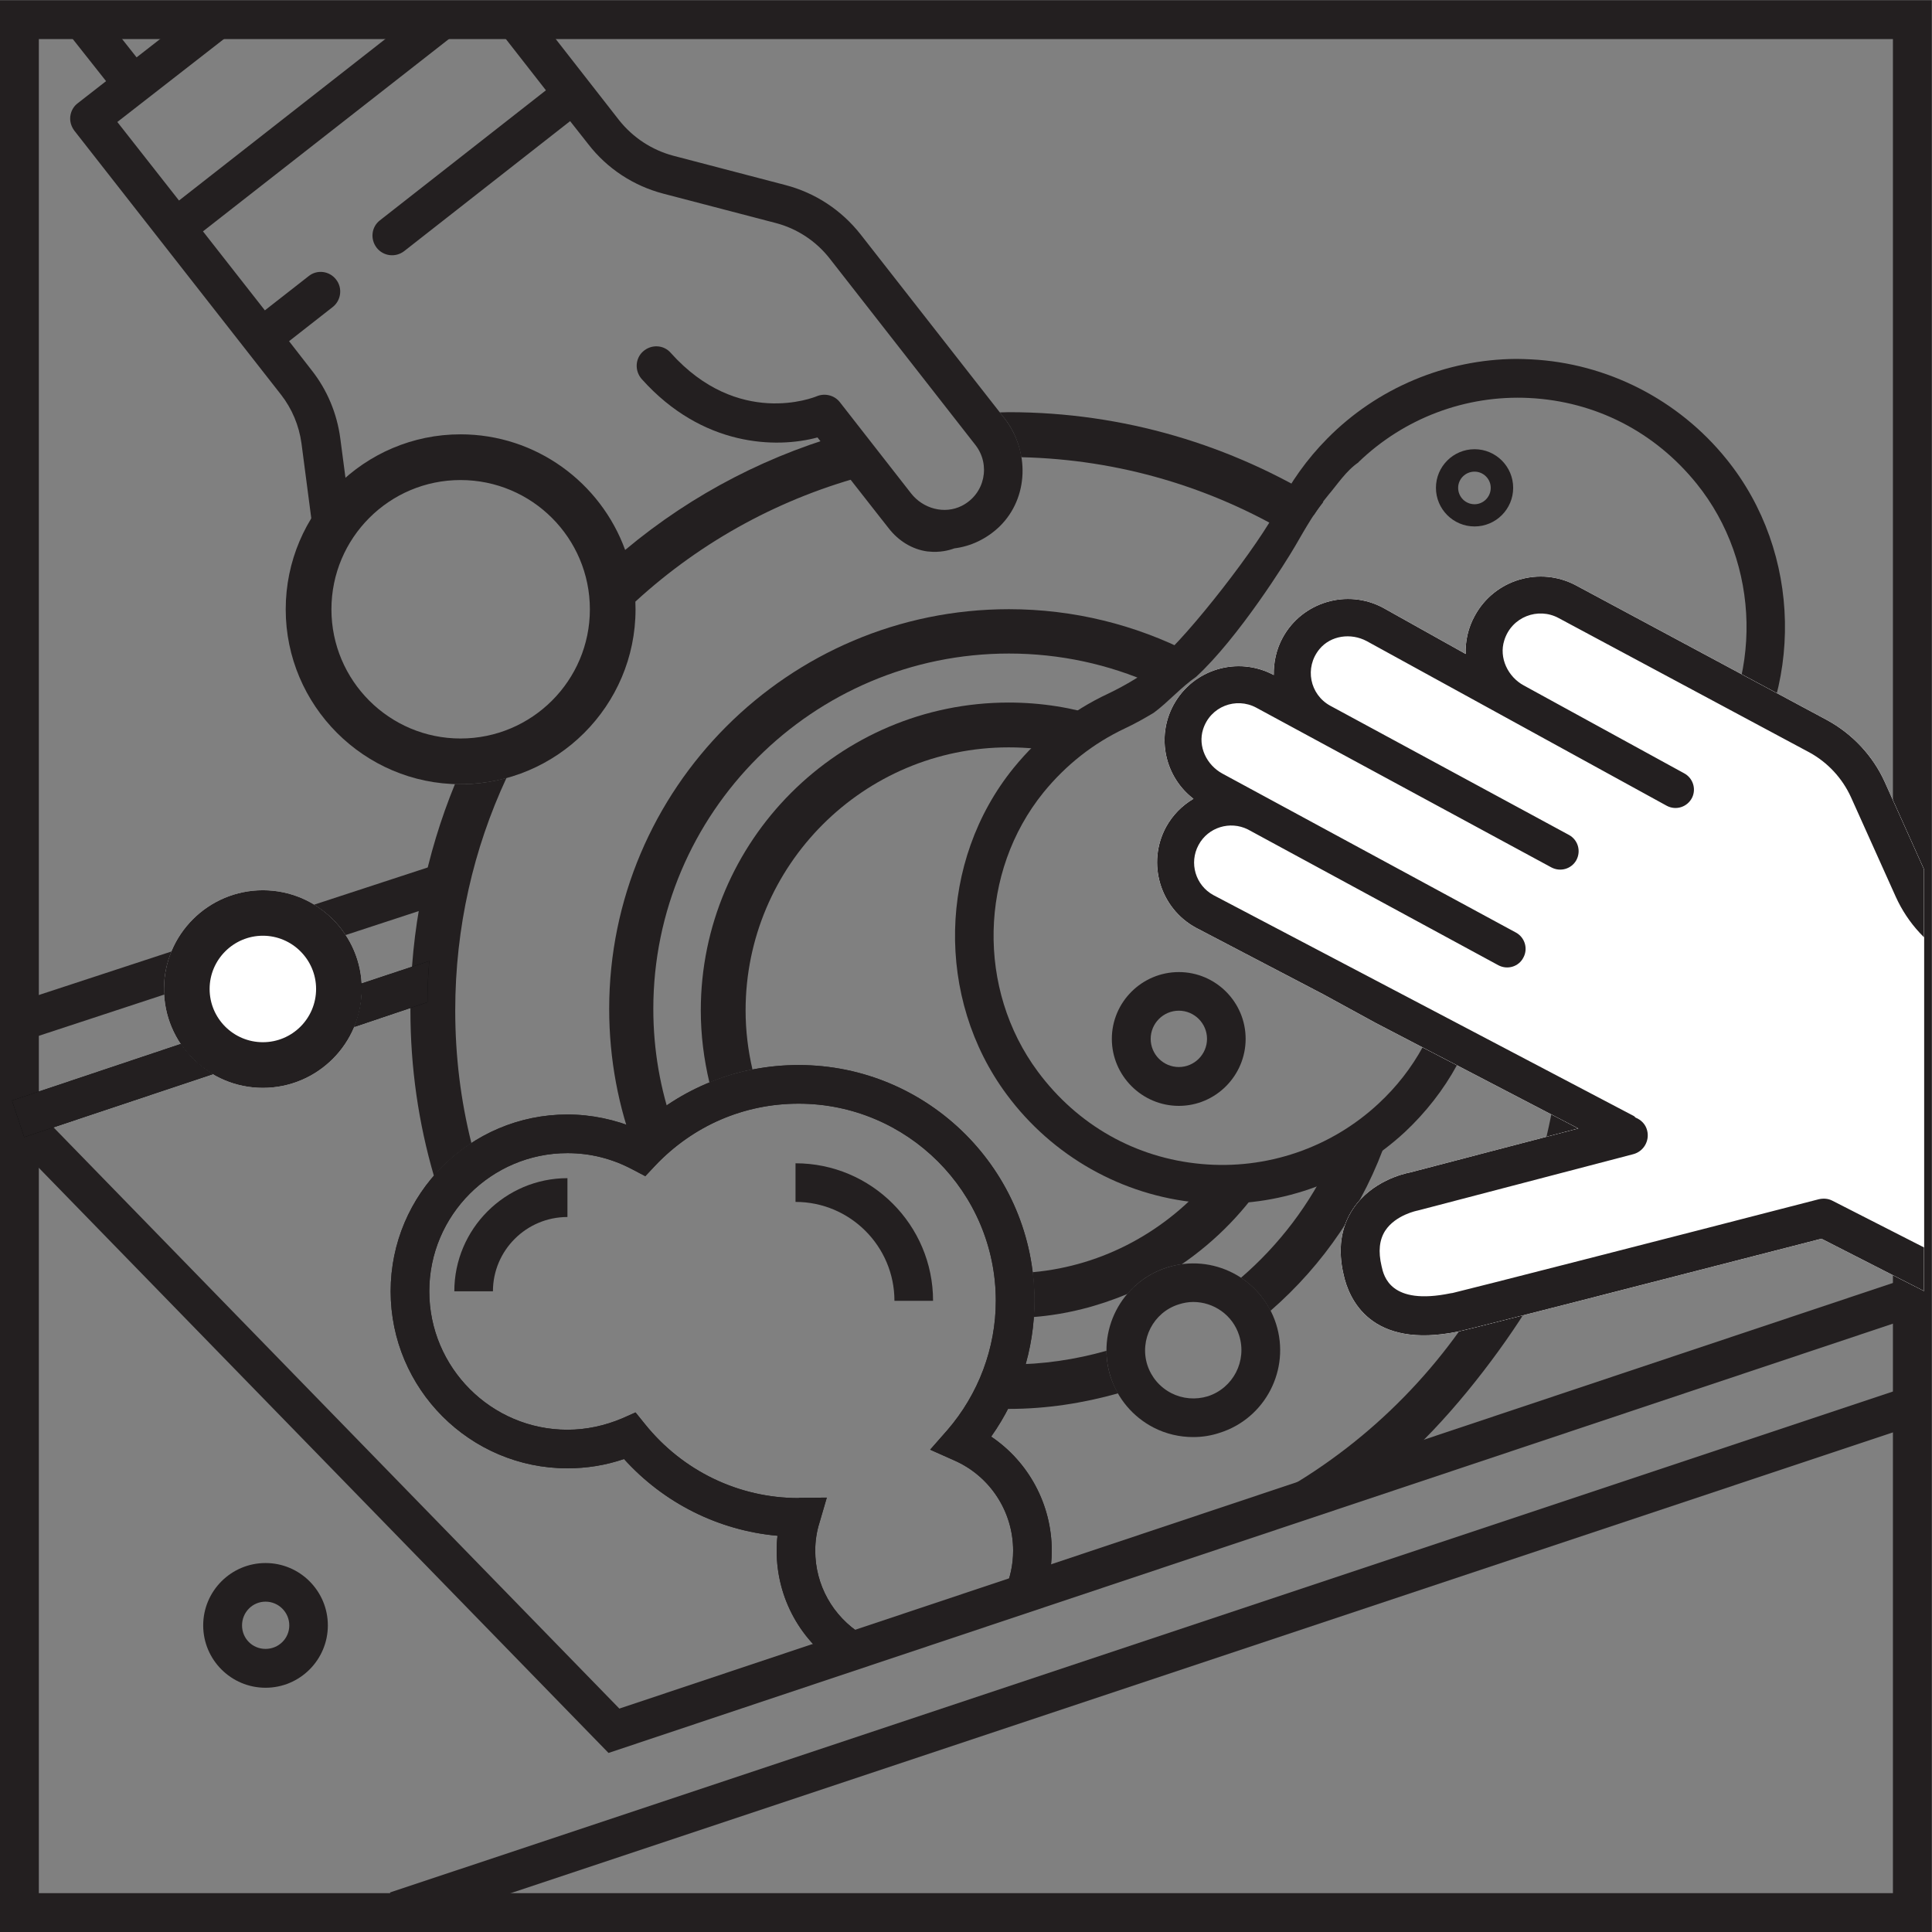
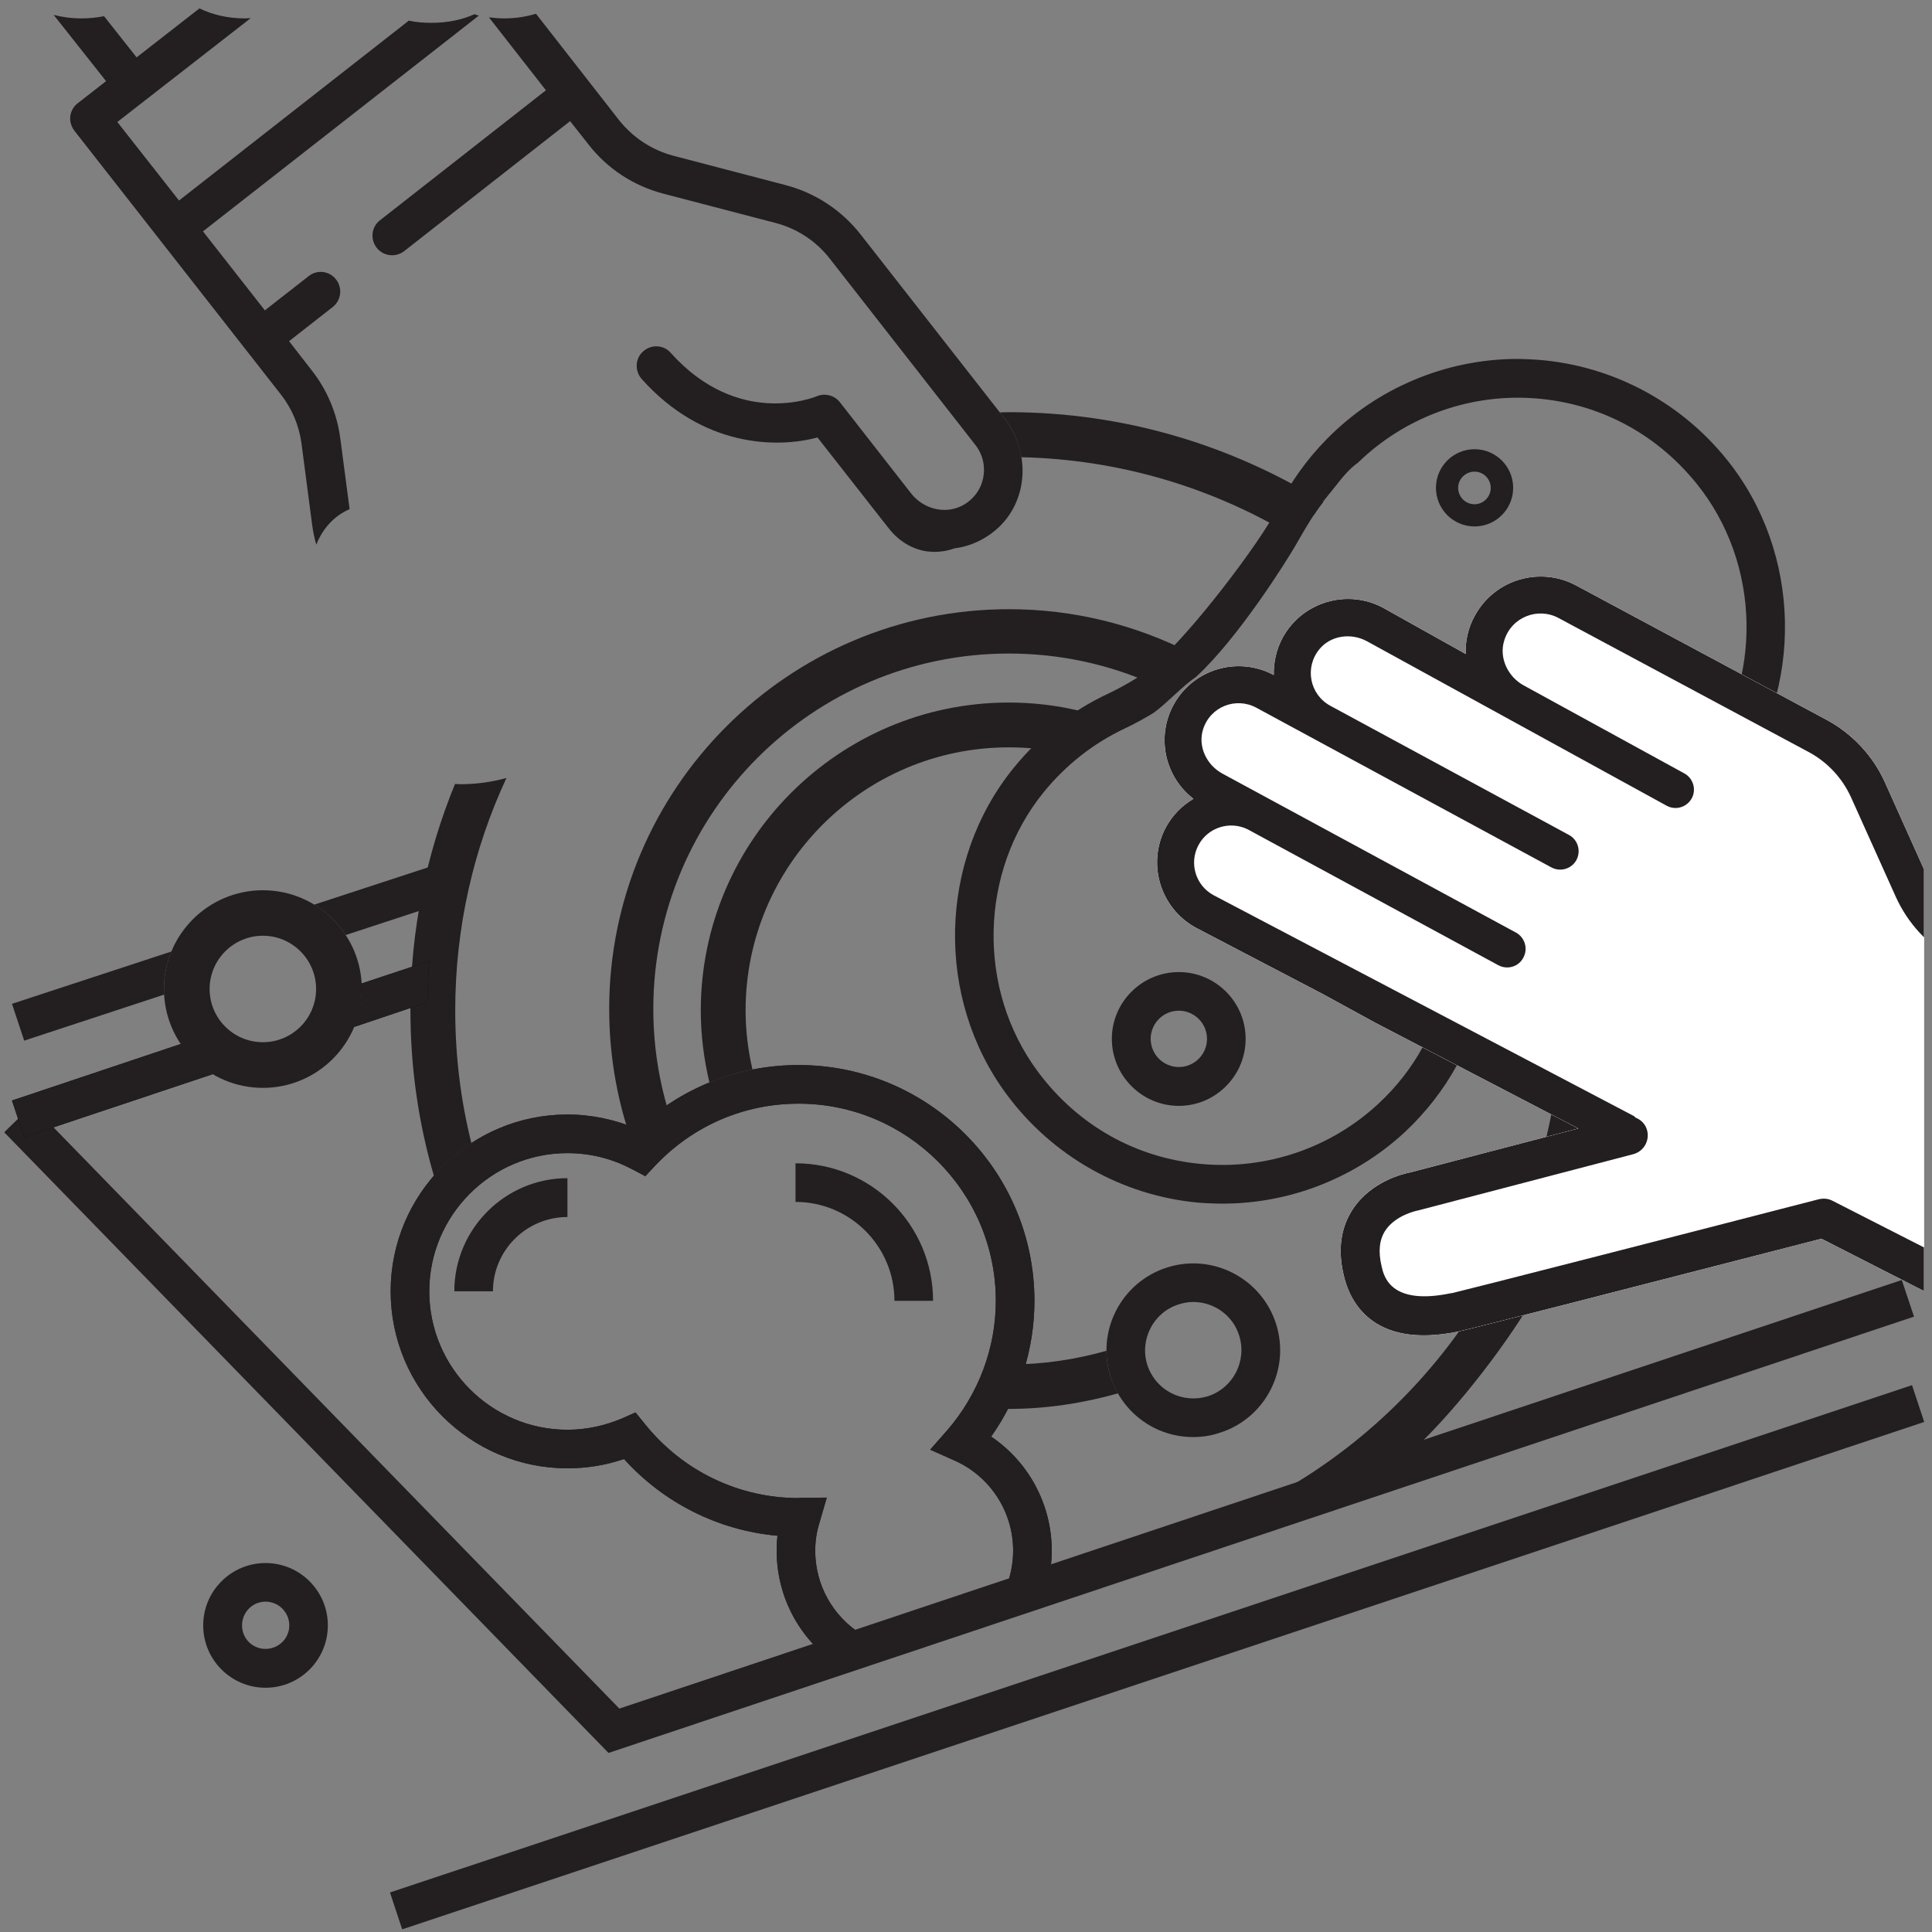
<svg xmlns="http://www.w3.org/2000/svg" width="34.02pt" height="34.02pt" viewBox="0 0 34.02 34.02" version="1.1">
  <rect x="0" y="0" width="34.02" height="34.02" fill="#808080" stroke="none" />
  <defs>
    <clipPath id="clip1">
-       <path d="M 0 0 L 34.02 0 L 34.02 34.02 L 0 34.02 Z M 0 0 " />
+       <path d="M 0 0 L 34.02 0 L 0 34.02 Z M 0 0 " />
    </clipPath>
    <clipPath id="clip2">
      <path d="M 20 10 L 33.879 10 L 33.879 23.777 L 20 23.777 Z M 20 10 " />
    </clipPath>
  </defs>
  <g id="surface1">
-     <path style=" stroke:none;fill-rule:nonzero;fill:rgb(100%,100%,100%);fill-opacity:1;" d="M 4.629 15.676 C 3.668 15.676 2.887 16.457 2.887 17.414 C 2.887 18.375 3.668 19.156 4.629 19.156 C 5.59 19.156 6.371 18.375 6.371 17.414 C 6.371 16.457 5.59 15.676 4.629 15.676 " />
    <path style=" stroke:none;fill-rule:nonzero;fill:rgb(13.73%,12.16%,12.549%);fill-opacity:1;" d="M 11.504 17.766 C 11.504 14.316 14.312 11.508 17.766 11.508 C 18.668 11.508 19.523 11.699 20.297 12.043 L 20.52 11.852 L 20.953 11.492 C 19.996 11.004 18.91 10.727 17.766 10.727 C 13.883 10.727 10.727 13.887 10.727 17.766 C 10.727 18.652 10.891 19.504 11.191 20.285 C 11.215 20.285 11.23 20.285 11.23 20.285 L 11.82 19.871 L 11.859 19.84 C 11.629 19.191 11.504 18.492 11.504 17.766 " />
    <g clip-path="url(#clip1)" clip-rule="nonzero">
-       <path style=" stroke:none;fill-rule:nonzero;fill:rgb(13.73%,12.16%,12.549%);fill-opacity:1;" d="M 0.684 33.336 L 33.332 33.336 L 33.332 0.688 L 0.684 0.688 Z M 34.016 34.02 L 0 34.02 L 0 0.004 L 34.016 0.004 L 34.016 34.02 " />
-     </g>
+       </g>
    <path style=" stroke:none;fill-rule:nonzero;fill:rgb(13.73%,12.16%,12.549%);fill-opacity:1;" d="M 1.438 0.324 C 1.258 0.324 1.098 0.301 0.945 0.262 L 1.992 1.586 L 2.527 1.164 L 1.832 0.285 C 1.707 0.309 1.578 0.324 1.438 0.324 " />
    <path style=" stroke:none;fill-rule:nonzero;fill:rgb(13.73%,12.16%,12.549%);fill-opacity:1;" d="M 10.715 30.867 L 0.074 19.938 L 0.562 19.461 L 10.906 30.086 L 33.488 22.539 L 33.703 23.184 L 10.715 30.867 " />
    <path style=" stroke:none;fill-rule:nonzero;fill:rgb(13.73%,12.16%,12.549%);fill-opacity:1;" d="M 33.477 18.934 L 28.355 15.051 L 28.879 14.594 L 33.879 18.391 L 33.477 18.934 " />
    <path style=" stroke:none;fill-rule:nonzero;fill:rgb(13.73%,12.16%,12.549%);fill-opacity:1;" d="M 7.082 33.973 L 6.867 33.324 L 33.668 24.391 L 33.883 25.039 L 7.082 33.973 " />
    <path style=" stroke:none;fill-rule:nonzero;fill:rgb(13.73%,12.16%,12.549%);fill-opacity:1;" d="M 4.676 28.203 C 4.445 28.203 4.262 28.391 4.262 28.621 C 4.262 28.852 4.445 29.035 4.676 29.035 C 4.906 29.035 5.094 28.852 5.094 28.621 C 5.094 28.391 4.906 28.203 4.676 28.203 Z M 4.676 29.719 C 4.07 29.719 3.578 29.227 3.578 28.621 C 3.578 28.016 4.07 27.523 4.676 27.523 C 5.281 27.523 5.773 28.016 5.773 28.621 C 5.773 29.227 5.281 29.719 4.676 29.719 " />
    <path style=" stroke:none;fill-rule:nonzero;fill:rgb(13.73%,12.16%,12.549%);fill-opacity:1;" d="M 14.98 8.449 C 14.977 8.453 14.973 8.453 14.969 8.453 C 14.973 8.453 14.977 8.453 14.98 8.449 " />
    <path style=" stroke:none;fill-rule:nonzero;fill:rgb(13.73%,12.16%,12.549%);fill-opacity:1;" d="M 8.301 20.129 C 8.113 19.379 8.016 18.598 8.016 17.793 C 8.016 16.328 8.34 14.941 8.918 13.699 C 8.66 13.77 8.391 13.809 8.109 13.809 C 8.078 13.809 8.043 13.805 8.012 13.805 C 7.508 15.035 7.227 16.379 7.227 17.793 C 7.227 18.805 7.371 19.781 7.641 20.707 C 7.832 20.484 8.055 20.289 8.301 20.129 " />
    <path style=" stroke:none;fill-rule:nonzero;fill:rgb(13.73%,12.16%,12.549%);fill-opacity:1;" d="M 14.812 29.359 C 14.102 28.914 13.676 28.145 13.676 27.305 C 13.676 27.219 13.68 27.129 13.691 27.043 C 12.652 26.949 11.691 26.469 10.988 25.691 C 10.668 25.801 10.332 25.855 9.992 25.855 C 8.277 25.855 6.879 24.457 6.879 22.738 C 6.879 21.023 8.277 19.625 9.992 19.625 C 10.414 19.625 10.836 19.715 11.223 19.879 C 11.996 19.152 12.996 18.754 14.062 18.754 C 16.352 18.754 18.215 20.617 18.215 22.906 C 18.215 23.766 17.945 24.602 17.453 25.297 C 18.113 25.742 18.52 26.492 18.52 27.305 C 18.52 27.645 18.449 27.973 18.312 28.285 L 17.691 28.008 C 17.789 27.785 17.84 27.551 17.84 27.305 C 17.84 26.617 17.434 25.992 16.801 25.715 L 16.379 25.527 L 16.684 25.18 C 17.23 24.547 17.535 23.738 17.535 22.906 C 17.535 20.992 15.977 19.434 14.062 19.434 C 13.102 19.434 12.207 19.82 11.539 20.523 L 11.363 20.711 L 11.133 20.59 C 10.777 20.402 10.395 20.305 9.992 20.305 C 8.652 20.305 7.559 21.398 7.559 22.738 C 7.559 24.082 8.652 25.176 9.992 25.176 C 10.324 25.176 10.648 25.105 10.953 24.977 L 11.191 24.871 L 11.355 25.074 C 12.02 25.902 13.008 26.379 14.062 26.379 C 14.07 26.375 14.086 26.375 14.098 26.375 L 14.559 26.371 L 14.43 26.812 C 14.379 26.973 14.355 27.141 14.355 27.305 C 14.355 27.91 14.664 28.461 15.176 28.781 L 14.812 29.359 " />
    <path style=" stroke:none;fill-rule:nonzero;fill:rgb(13.73%,12.16%,12.549%);fill-opacity:1;" d="M 26.309 23.223 C 26.191 23.16 26.086 23.09 25.988 23.008 C 25.012 24.535 23.625 25.777 21.98 26.57 L 24.617 25.777 C 25.426 25.086 26.297 23.984 26.867 23.082 C 26.734 23.047 26.43 23.285 26.309 23.223 " />
    <path style=" stroke:none;fill-rule:nonzero;fill:rgb(13.73%,12.16%,12.549%);fill-opacity:1;" d="M 23.141 9.062 C 23.191 8.984 23.246 8.91 23.301 8.84 C 21.688 7.84 19.793 7.258 17.762 7.258 C 17.707 7.258 17.656 7.262 17.605 7.262 L 17.688 7.367 C 17.848 7.57 17.945 7.809 17.984 8.051 C 19.719 8.09 21.34 8.586 22.738 9.422 L 23.141 9.062 " />
-     <path style=" stroke:none;fill-rule:nonzero;fill:rgb(13.73%,12.16%,12.549%);fill-opacity:1;" d="M 21.32 20.746 C 20.551 21.664 19.441 22.289 18.184 22.402 C 18.203 22.566 18.215 22.734 18.215 22.906 C 18.215 23 18.211 23.098 18.203 23.191 C 18.785 23.145 19.336 23 19.852 22.785 C 20.027 22.574 20.266 22.41 20.547 22.32 C 20.633 22.293 20.723 22.273 20.809 22.262 C 21.426 21.84 21.949 21.297 22.348 20.668 L 21.32 20.746 " />
    <path style=" stroke:none;fill-rule:nonzero;fill:rgb(13.73%,12.16%,12.549%);fill-opacity:1;" d="M 17.762 13.16 C 18.082 13.16 18.398 13.191 18.703 13.258 L 19.105 12.793 L 19.41 12.629 C 18.891 12.461 18.336 12.371 17.762 12.371 C 14.773 12.371 12.34 14.805 12.34 17.793 C 12.34 18.23 12.395 18.652 12.492 19.062 C 12.734 18.961 12.988 18.883 13.25 18.832 C 13.172 18.496 13.129 18.148 13.129 17.793 C 13.129 15.238 15.207 13.16 17.762 13.16 " />
    <path style=" stroke:none;fill-rule:nonzero;fill:rgb(13.73%,12.16%,12.549%);fill-opacity:1;" d="M 2.887 17.414 C 2.887 17.18 2.934 16.957 3.02 16.754 L 0.211 17.676 L 0.426 18.324 L 2.895 17.512 C 2.891 17.48 2.887 17.449 2.887 17.414 " />
    <path style=" stroke:none;fill-rule:nonzero;fill:rgb(13.73%,12.16%,12.549%);fill-opacity:1;" d="M 5.531 15.93 C 5.754 16.066 5.945 16.246 6.086 16.465 L 7.742 15.922 C 7.797 15.656 7.867 15.398 7.941 15.141 L 5.531 15.93 " />
-     <path style=" stroke:none;fill-rule:nonzero;fill:rgb(13.73%,12.16%,12.549%);fill-opacity:1;" d="M 10.387 10.73 C 10.387 11.984 9.367 13.004 8.109 13.004 C 6.855 13.004 5.836 11.984 5.836 10.73 C 5.836 9.473 6.855 8.453 8.109 8.453 C 9.367 8.453 10.387 9.473 10.387 10.73 Z M 15.078 7.582 C 13.59 7.973 12.203 8.684 11.008 9.684 C 10.578 8.5 9.441 7.648 8.109 7.648 C 6.414 7.648 5.031 9.031 5.031 10.73 C 5.031 12.426 6.414 13.809 8.109 13.809 C 9.809 13.809 11.191 12.426 11.191 10.73 C 11.191 10.684 11.188 10.637 11.188 10.594 C 12.367 9.512 13.777 8.754 15.297 8.359 C 15.145 8.133 15.07 7.859 15.078 7.582 " />
    <path style=" stroke:none;fill-rule:nonzero;fill:rgb(13.73%,12.16%,12.549%);fill-opacity:1;" d="M 8.355 0.25 C 8.137 0.348 7.883 0.402 7.598 0.402 C 7.453 0.402 7.32 0.391 7.199 0.363 L 3.152 3.531 L 2.066 2.148 L 4.414 0.32 C 4.383 0.32 4.352 0.324 4.316 0.324 C 4.008 0.324 3.738 0.258 3.512 0.148 L 1.371 1.816 C 1.297 1.871 1.25 1.953 1.238 2.047 C 1.227 2.137 1.254 2.227 1.309 2.301 L 4.945 6.945 C 5.141 7.195 5.266 7.492 5.309 7.809 L 5.496 9.238 C 5.512 9.355 5.535 9.477 5.57 9.59 C 5.676 9.32 5.871 9.09 6.156 8.965 L 5.992 7.719 C 5.934 7.281 5.762 6.867 5.488 6.52 L 5.09 6.008 L 5.859 5.406 C 6.008 5.289 6.035 5.07 5.918 4.922 C 5.801 4.77 5.582 4.742 5.434 4.863 L 4.664 5.465 L 3.574 4.074 L 8.434 0.273 C 8.406 0.27 8.379 0.258 8.355 0.25 " />
    <path style=" stroke:none;fill-rule:nonzero;fill:rgb(13.73%,12.16%,12.549%);fill-opacity:1;" d="M 17.688 7.367 L 15.152 4.125 C 14.816 3.699 14.355 3.395 13.828 3.258 L 11.855 2.742 C 11.477 2.641 11.145 2.422 10.902 2.117 L 9.438 0.242 C 9.27 0.293 9.082 0.324 8.875 0.324 C 8.781 0.324 8.695 0.316 8.609 0.305 L 9.613 1.59 L 6.691 3.879 C 6.539 3.996 6.516 4.211 6.633 4.363 C 6.75 4.512 6.965 4.539 7.117 4.422 L 10.039 2.133 L 10.359 2.539 C 10.691 2.969 11.156 3.273 11.68 3.41 L 13.656 3.926 C 14.031 4.023 14.367 4.242 14.609 4.551 L 17.176 7.836 C 17.445 8.18 17.348 8.695 16.938 8.906 C 16.629 9.062 16.254 8.957 16.043 8.688 L 14.789 7.082 C 14.695 6.961 14.527 6.918 14.383 6.977 C 14.328 7 12.996 7.535 11.812 6.215 C 11.688 6.07 11.469 6.059 11.324 6.188 C 11.184 6.312 11.172 6.531 11.301 6.676 C 12.371 7.871 13.672 7.898 14.395 7.703 L 15.488 9.098 L 15.648 9.301 C 15.816 9.52 16.062 9.676 16.336 9.711 C 16.336 9.711 16.34 9.711 16.344 9.711 C 16.547 9.734 16.711 9.691 16.805 9.656 C 17.09 9.621 17.371 9.492 17.602 9.27 C 18.117 8.766 18.133 7.938 17.688 7.367 " />
    <path style=" stroke:none;fill-rule:nonzero;fill:rgb(13.73%,12.16%,12.549%);fill-opacity:1;" d="M 19.555 24.242 C 19.508 24.09 19.484 23.938 19.484 23.785 C 18.938 23.941 18.359 24.027 17.766 24.027 C 17.754 24.027 17.746 24.027 17.734 24.027 C 17.727 24.145 17.711 24.254 17.68 24.309 C 17.637 24.375 17.586 24.59 17.543 24.801 C 17.617 24.805 17.691 24.809 17.766 24.809 C 18.43 24.809 19.074 24.707 19.688 24.535 C 19.633 24.441 19.59 24.344 19.555 24.242 " />
-     <path style=" stroke:none;fill-rule:nonzero;fill:rgb(13.73%,12.16%,12.549%);fill-opacity:1;" d="M 24.215 20.02 C 24.125 20.062 23.773 20.234 23.449 20.387 C 23.07 21.203 22.523 21.922 21.852 22.5 C 22.07 22.645 22.25 22.84 22.371 23.082 C 23.305 22.27 24.023 21.219 24.43 20.023 C 24.34 20.004 24.262 19.996 24.215 20.02 " />
    <path style=" stroke:none;fill-rule:nonzero;fill:rgb(13.73%,12.16%,12.549%);fill-opacity:1;" d="M 20.758 17.797 C 20.484 17.797 20.262 18.02 20.262 18.293 C 20.262 18.566 20.484 18.789 20.758 18.789 C 21.031 18.789 21.254 18.566 21.254 18.293 C 21.254 18.02 21.031 17.797 20.758 17.797 Z M 20.758 19.473 C 20.109 19.473 19.578 18.941 19.578 18.293 C 19.578 17.645 20.109 17.117 20.758 17.117 C 21.406 17.117 21.934 17.645 21.934 18.293 C 21.934 18.941 21.406 19.473 20.758 19.473 " />
    <path style=" stroke:none;fill-rule:nonzero;fill:rgb(13.73%,12.16%,12.549%);fill-opacity:1;" d="M 16.43 22.906 L 15.75 22.906 C 15.75 21.945 14.969 21.164 14.008 21.164 L 14.008 20.484 C 15.344 20.484 16.43 21.57 16.43 22.906 " />
    <path style=" stroke:none;fill-rule:nonzero;fill:rgb(13.73%,12.16%,12.549%);fill-opacity:1;" d="M 8.68 22.738 L 8 22.738 C 8 21.641 8.895 20.746 9.992 20.746 L 9.992 21.43 C 9.27 21.43 8.68 22.016 8.68 22.738 " />
    <path style=" stroke:none;fill-rule:nonzero;fill:rgb(13.73%,12.16%,12.549%);fill-opacity:1;" d="M 14.812 29.359 C 14.102 28.914 13.676 28.145 13.676 27.305 C 13.676 27.219 13.68 27.129 13.691 27.043 C 12.652 26.949 11.691 26.469 10.988 25.691 C 10.668 25.801 10.332 25.855 9.992 25.855 C 8.277 25.855 6.879 24.457 6.879 22.738 C 6.879 21.023 8.277 19.625 9.992 19.625 C 10.414 19.625 10.836 19.715 11.223 19.879 C 11.996 19.152 12.996 18.754 14.062 18.754 C 16.352 18.754 18.215 20.617 18.215 22.906 C 18.215 23.766 17.945 24.602 17.453 25.297 C 18.113 25.742 18.52 26.492 18.52 27.305 C 18.52 27.645 18.449 27.973 18.312 28.285 L 17.691 28.008 C 17.789 27.785 17.84 27.551 17.84 27.305 C 17.84 26.617 17.434 25.992 16.801 25.715 L 16.379 25.527 L 16.684 25.18 C 17.23 24.547 17.535 23.738 17.535 22.906 C 17.535 20.992 15.977 19.434 14.062 19.434 C 13.102 19.434 12.207 19.82 11.539 20.523 L 11.363 20.711 L 11.133 20.59 C 10.777 20.402 10.395 20.305 9.992 20.305 C 8.652 20.305 7.559 21.398 7.559 22.738 C 7.559 24.082 8.652 25.176 9.992 25.176 C 10.324 25.176 10.648 25.105 10.953 24.977 L 11.191 24.871 L 11.355 25.074 C 12.02 25.902 13.008 26.379 14.062 26.379 C 14.07 26.375 14.086 26.375 14.098 26.375 L 14.559 26.371 L 14.43 26.812 C 14.379 26.973 14.355 27.141 14.355 27.305 C 14.355 27.91 14.664 28.461 15.176 28.781 L 14.812 29.359 " />
    <path style=" stroke:none;fill-rule:nonzero;fill:rgb(13.73%,12.16%,12.549%);fill-opacity:1;" d="M 3.691 17.414 C 3.691 16.898 4.113 16.477 4.629 16.477 C 5.145 16.477 5.566 16.898 5.566 17.414 C 5.566 17.934 5.145 18.352 4.629 18.352 C 4.113 18.352 3.691 17.934 3.691 17.414 Z M 2.887 17.414 C 2.887 18.375 3.668 19.156 4.629 19.156 C 5.59 19.156 6.371 18.375 6.371 17.414 C 6.371 16.457 5.59 15.676 4.629 15.676 C 3.668 15.676 2.887 16.457 2.887 17.414 " />
    <path style=" stroke:none;fill-rule:nonzero;fill:rgb(1.784%,2.325%,2.397%);fill-opacity:1;" d="M 3.184 18.383 L 0.211 19.379 L 0.426 20.023 L 3.746 18.914 C 3.523 18.781 3.328 18.598 3.184 18.383 " />
    <path style=" stroke:none;fill-rule:nonzero;fill:rgb(13.73%,12.16%,12.549%);fill-opacity:1;" d="M 3.184 18.383 L 0.211 19.379 L 0.426 20.023 L 3.746 18.914 C 3.523 18.781 3.328 18.598 3.184 18.383 " />
    <path style=" stroke:none;fill-rule:nonzero;fill:rgb(1.784%,2.325%,2.397%);fill-opacity:1;" d="M 6.363 17.32 C 6.367 17.352 6.371 17.383 6.371 17.414 C 6.371 17.652 6.32 17.875 6.238 18.082 L 7.527 17.648 C 7.527 17.402 7.539 17.16 7.559 16.922 L 6.363 17.32 " />
    <path style=" stroke:none;fill-rule:nonzero;fill:rgb(13.73%,12.16%,12.549%);fill-opacity:1;" d="M 6.363 17.32 C 6.367 17.352 6.371 17.383 6.371 17.414 C 6.371 17.652 6.32 17.875 6.238 18.082 L 7.527 17.648 C 7.527 17.402 7.539 17.16 7.559 16.922 L 6.363 17.32 " />
    <path style=" stroke:none;fill-rule:nonzero;fill:rgb(13.73%,12.16%,12.549%);fill-opacity:1;" d="M 21.012 22.926 C 20.926 22.926 20.84 22.941 20.754 22.969 C 20.309 23.109 20.062 23.59 20.203 24.035 C 20.273 24.25 20.422 24.426 20.625 24.531 C 20.824 24.633 21.055 24.652 21.27 24.586 C 21.715 24.441 21.961 23.965 21.82 23.516 C 21.707 23.156 21.371 22.926 21.012 22.926 Z M 21.012 25.305 C 20.77 25.305 20.531 25.25 20.312 25.137 C 19.949 24.949 19.68 24.629 19.555 24.242 C 19.301 23.438 19.742 22.578 20.547 22.32 C 21.352 22.062 22.211 22.508 22.469 23.309 C 22.727 24.113 22.281 24.977 21.477 25.23 C 21.324 25.281 21.168 25.305 21.012 25.305 " />
    <path style=" stroke:none;fill-rule:nonzero;fill:rgb(13.73%,12.16%,12.549%);fill-opacity:1;" d="M 28.121 15.965 L 28.008 15.332 L 27.777 15.551 L 27.285 15.742 C 27.434 16.418 27.496 17.043 27.496 17.762 C 27.496 18.637 27.379 19.488 27.16 20.297 C 27.281 20.332 27.371 20.355 27.395 20.363 C 27.441 20.375 27.66 20.438 27.91 20.508 C 28.148 19.633 28.277 18.711 28.277 17.762 C 28.277 17.355 28.25 16.953 28.207 16.562 L 28.203 16.523 C 28.18 16.336 28.152 16.148 28.121 15.965 " />
    <path style=" stroke:none;fill-rule:nonzero;fill:rgb(13.73%,12.16%,12.549%);fill-opacity:1;" d="M 29.977 13.43 C 29.602 13.934 29.141 14.328 28.598 14.613 C 28.41 14.707 28.164 14.902 27.922 15.102 L 27.922 15.098 C 27.734 15.242 27.156 15.816 27.062 15.961 C 26.371 16.633 25.367 17.863 25.059 18.426 C 24.855 18.801 24.59 19.141 24.273 19.434 C 23.434 20.215 22.297 20.602 21.152 20.496 C 19.996 20.391 18.973 19.812 18.273 18.867 C 17.199 17.418 17.242 15.352 18.375 13.953 C 18.77 13.469 19.25 13.09 19.805 12.828 C 19.98 12.746 20.148 12.652 20.316 12.551 C 20.566 12.367 20.805 12.094 21.062 11.918 C 21.809 11.23 22.656 9.875 22.805 9.617 C 22.988 9.301 23.164 8.988 23.398 8.707 C 23.543 8.539 23.703 8.289 23.922 8.141 C 23.922 8.141 23.922 8.141 23.918 8.141 C 24.723 7.363 25.809 6.953 26.926 7.008 C 28.09 7.066 29.137 7.602 29.875 8.516 C 31.008 9.918 31.051 11.984 29.977 13.43 Z M 30.402 8.086 C 29.555 7.035 28.297 6.395 26.961 6.328 C 26.875 6.324 26.785 6.32 26.699 6.32 C 25.453 6.328 24.25 6.832 23.371 7.723 C 23.016 8.082 22.723 8.492 22.5 8.938 C 22.195 9.559 20.922 11.207 20.387 11.641 C 20.395 11.648 20.402 11.656 20.414 11.664 C 20.133 11.879 19.832 12.062 19.512 12.215 C 18.867 12.516 18.309 12.957 17.848 13.523 C 16.52 15.16 16.469 17.578 17.727 19.273 C 18.531 20.359 19.758 21.051 21.09 21.176 C 21.18 21.184 21.266 21.188 21.352 21.191 C 22.598 21.238 23.82 20.785 24.738 19.934 C 25.105 19.59 25.418 19.191 25.656 18.754 C 25.988 18.145 27.328 16.551 27.883 16.141 C 27.844 16.109 27.809 16.074 27.77 16.039 C 27.793 16.02 27.816 15.996 27.836 15.977 L 27.898 15.977 C 27.906 15.965 27.914 15.957 27.922 15.949 L 27.922 15.895 C 28.227 15.629 28.559 15.402 28.91 15.215 C 29.547 14.883 30.086 14.422 30.52 13.836 C 31.777 12.145 31.73 9.727 30.402 8.086 " />
    <path style=" stroke:none;fill-rule:nonzero;fill:rgb(13.73%,12.16%,12.549%);fill-opacity:1;" d="M 25.965 8.305 C 25.805 8.305 25.676 8.434 25.676 8.59 C 25.676 8.75 25.805 8.879 25.965 8.879 C 26.121 8.879 26.25 8.75 26.25 8.59 C 26.25 8.434 26.121 8.305 25.965 8.305 Z M 25.965 9.27 C 25.59 9.27 25.285 8.965 25.285 8.59 C 25.285 8.215 25.59 7.91 25.965 7.91 C 26.34 7.91 26.645 8.215 26.645 8.59 C 26.645 8.965 26.34 9.27 25.965 9.27 " />
    <g clip-path="url(#clip2)" clip-rule="nonzero">
      <path style=" stroke:none;fill-rule:nonzero;fill:rgb(100%,100%,100%);fill-opacity:1;" d="M 36.141 23.504 C 36.227 23.336 36.16 23.129 35.992 23.043 L 35.566 22.828 L 37.883 18.621 L 38.488 18.91 C 38.617 18.801 38.777 18.723 38.945 18.691 C 39.004 18.629 39.059 18.57 39.121 18.516 L 34.707 16.312 C 34.387 16.141 34.125 15.859 33.977 15.527 L 33.188 13.77 C 32.98 13.309 32.617 12.922 32.172 12.68 L 27.758 10.312 C 27.117 9.965 26.316 10.203 25.969 10.844 C 25.852 11.055 25.801 11.289 25.809 11.516 L 24.355 10.703 C 23.723 10.363 22.93 10.598 22.586 11.23 C 22.473 11.438 22.426 11.664 22.43 11.887 C 21.797 11.547 21.008 11.781 20.664 12.414 C 20.355 12.984 20.516 13.684 21.016 14.066 C 20.816 14.184 20.648 14.352 20.531 14.566 C 20.191 15.199 20.426 15.992 21.059 16.336 L 23.301 17.508 L 24.223 18.012 L 27.793 19.871 L 24.832 20.645 C 24.711 20.668 24.148 20.801 23.824 21.289 C 23.609 21.613 23.555 22.004 23.66 22.449 C 23.75 22.855 24.121 23.77 25.684 23.445 L 25.699 23.441 C 25.801 23.426 29.191 22.555 32.074 21.812 L 35.68 23.652 C 35.746 23.688 35.816 23.695 35.887 23.688 C 35.992 23.672 36.09 23.605 36.141 23.504 " />
      <path style=" stroke:none;fill-rule:nonzero;fill:rgb(100%,100%,100%);fill-opacity:1;" d="M 35.68 23.652 C 35.746 23.688 35.816 23.695 35.887 23.688 C 35.992 23.672 36.09 23.605 36.141 23.504 C 36.227 23.336 36.16 23.129 35.992 23.043 L 35.566 22.828 L 37.883 18.621 L 38.488 18.91 C 38.617 18.801 38.777 18.723 38.945 18.691 C 39.004 18.629 39.059 18.57 39.121 18.516 L 34.707 16.312 C 34.387 16.141 34.125 15.859 33.977 15.527 L 33.188 13.77 C 32.98 13.309 32.617 12.922 32.172 12.68 L 27.758 10.312 C 27.117 9.965 26.316 10.203 25.969 10.844 C 25.852 11.055 25.801 11.289 25.809 11.516 L 24.355 10.703 C 23.723 10.363 22.93 10.598 22.586 11.23 C 22.473 11.438 22.426 11.664 22.43 11.887 C 21.797 11.547 21.008 11.781 20.664 12.414 C 20.355 12.984 20.516 13.684 21.016 14.066 C 20.816 14.184 20.648 14.352 20.531 14.566 C 20.191 15.199 20.426 15.992 21.059 16.336 L 23.301 17.508 L 24.223 18.012 L 27.793 19.871 L 24.832 20.645 C 24.711 20.668 24.148 20.801 23.824 21.289 C 23.609 21.613 23.555 22.004 23.66 22.449 C 23.75 22.855 24.121 23.77 25.684 23.445 L 25.699 23.441 C 25.801 23.426 29.191 22.555 32.074 21.812 L 35.68 23.652 " />
      <path style=" stroke:none;fill-rule:nonzero;fill:rgb(13.73%,12.16%,12.549%);fill-opacity:1;" d="M 27.445 10.883 L 31.863 13.25 C 32.184 13.426 32.441 13.703 32.594 14.039 L 33.383 15.793 C 33.594 16.258 33.949 16.645 34.398 16.887 L 34.828 17.117 L 35.398 17.43 L 38.488 18.91 C 38.617 18.801 38.777 18.723 38.945 18.691 C 39.004 18.629 39.059 18.57 39.121 18.516 L 34.707 16.312 C 34.387 16.141 34.125 15.859 33.977 15.527 L 33.188 13.77 C 32.98 13.309 32.617 12.922 32.172 12.68 L 27.758 10.312 C 27.117 9.965 26.316 10.203 25.969 10.844 C 25.852 11.055 25.801 11.289 25.809 11.516 L 24.355 10.703 C 23.723 10.363 22.93 10.598 22.586 11.23 C 22.473 11.438 22.426 11.664 22.43 11.887 C 21.797 11.547 21.008 11.781 20.664 12.414 C 20.355 12.984 20.516 13.684 21.016 14.066 C 20.816 14.184 20.648 14.352 20.531 14.566 C 20.191 15.199 20.426 15.992 21.059 16.336 L 23.301 17.508 L 24.223 18.012 L 27.793 19.871 L 24.832 20.645 C 24.711 20.668 24.148 20.801 23.824 21.289 C 23.609 21.613 23.555 22.004 23.66 22.449 C 23.75 22.855 24.121 23.77 25.684 23.445 L 25.699 23.441 C 25.801 23.426 29.191 22.555 32.074 21.812 L 35.68 23.652 C 35.746 23.688 35.816 23.695 35.887 23.688 C 35.992 23.672 36.09 23.605 36.141 23.504 C 36.227 23.336 36.16 23.129 35.992 23.043 L 32.27 21.145 C 32.195 21.105 32.113 21.098 32.027 21.117 C 29.535 21.762 25.762 22.727 25.602 22.762 C 25.59 22.766 25.57 22.77 25.543 22.773 C 24.484 22.992 24.367 22.473 24.328 22.297 C 24.266 22.035 24.289 21.832 24.391 21.672 C 24.574 21.391 24.961 21.316 24.965 21.316 C 24.973 21.312 24.984 21.312 24.992 21.309 L 28.758 20.324 C 28.941 20.277 29.051 20.09 29.004 19.906 C 28.977 19.797 28.898 19.719 28.801 19.68 C 28.789 19.672 28.785 19.66 28.77 19.652 L 21.367 15.762 C 21.051 15.59 20.934 15.195 21.105 14.879 C 21.273 14.566 21.66 14.449 21.973 14.605 L 26.383 16.996 C 26.543 17.082 26.742 17.023 26.824 16.863 C 26.91 16.707 26.852 16.508 26.695 16.422 L 21.523 13.621 C 21.246 13.469 21.09 13.145 21.184 12.844 C 21.312 12.438 21.766 12.27 22.121 12.461 L 27.316 15.273 C 27.477 15.359 27.672 15.301 27.758 15.145 C 27.844 14.984 27.785 14.789 27.629 14.703 L 23.422 12.426 C 23.066 12.23 22.965 11.758 23.234 11.43 C 23.434 11.188 23.789 11.141 24.066 11.289 L 29.348 14.188 C 29.512 14.277 29.715 14.211 29.797 14.043 C 29.871 13.887 29.809 13.699 29.656 13.617 L 26.832 12.07 C 26.551 11.918 26.391 11.582 26.488 11.277 C 26.617 10.859 27.086 10.688 27.445 10.883 " />
    </g>
  </g>
</svg>